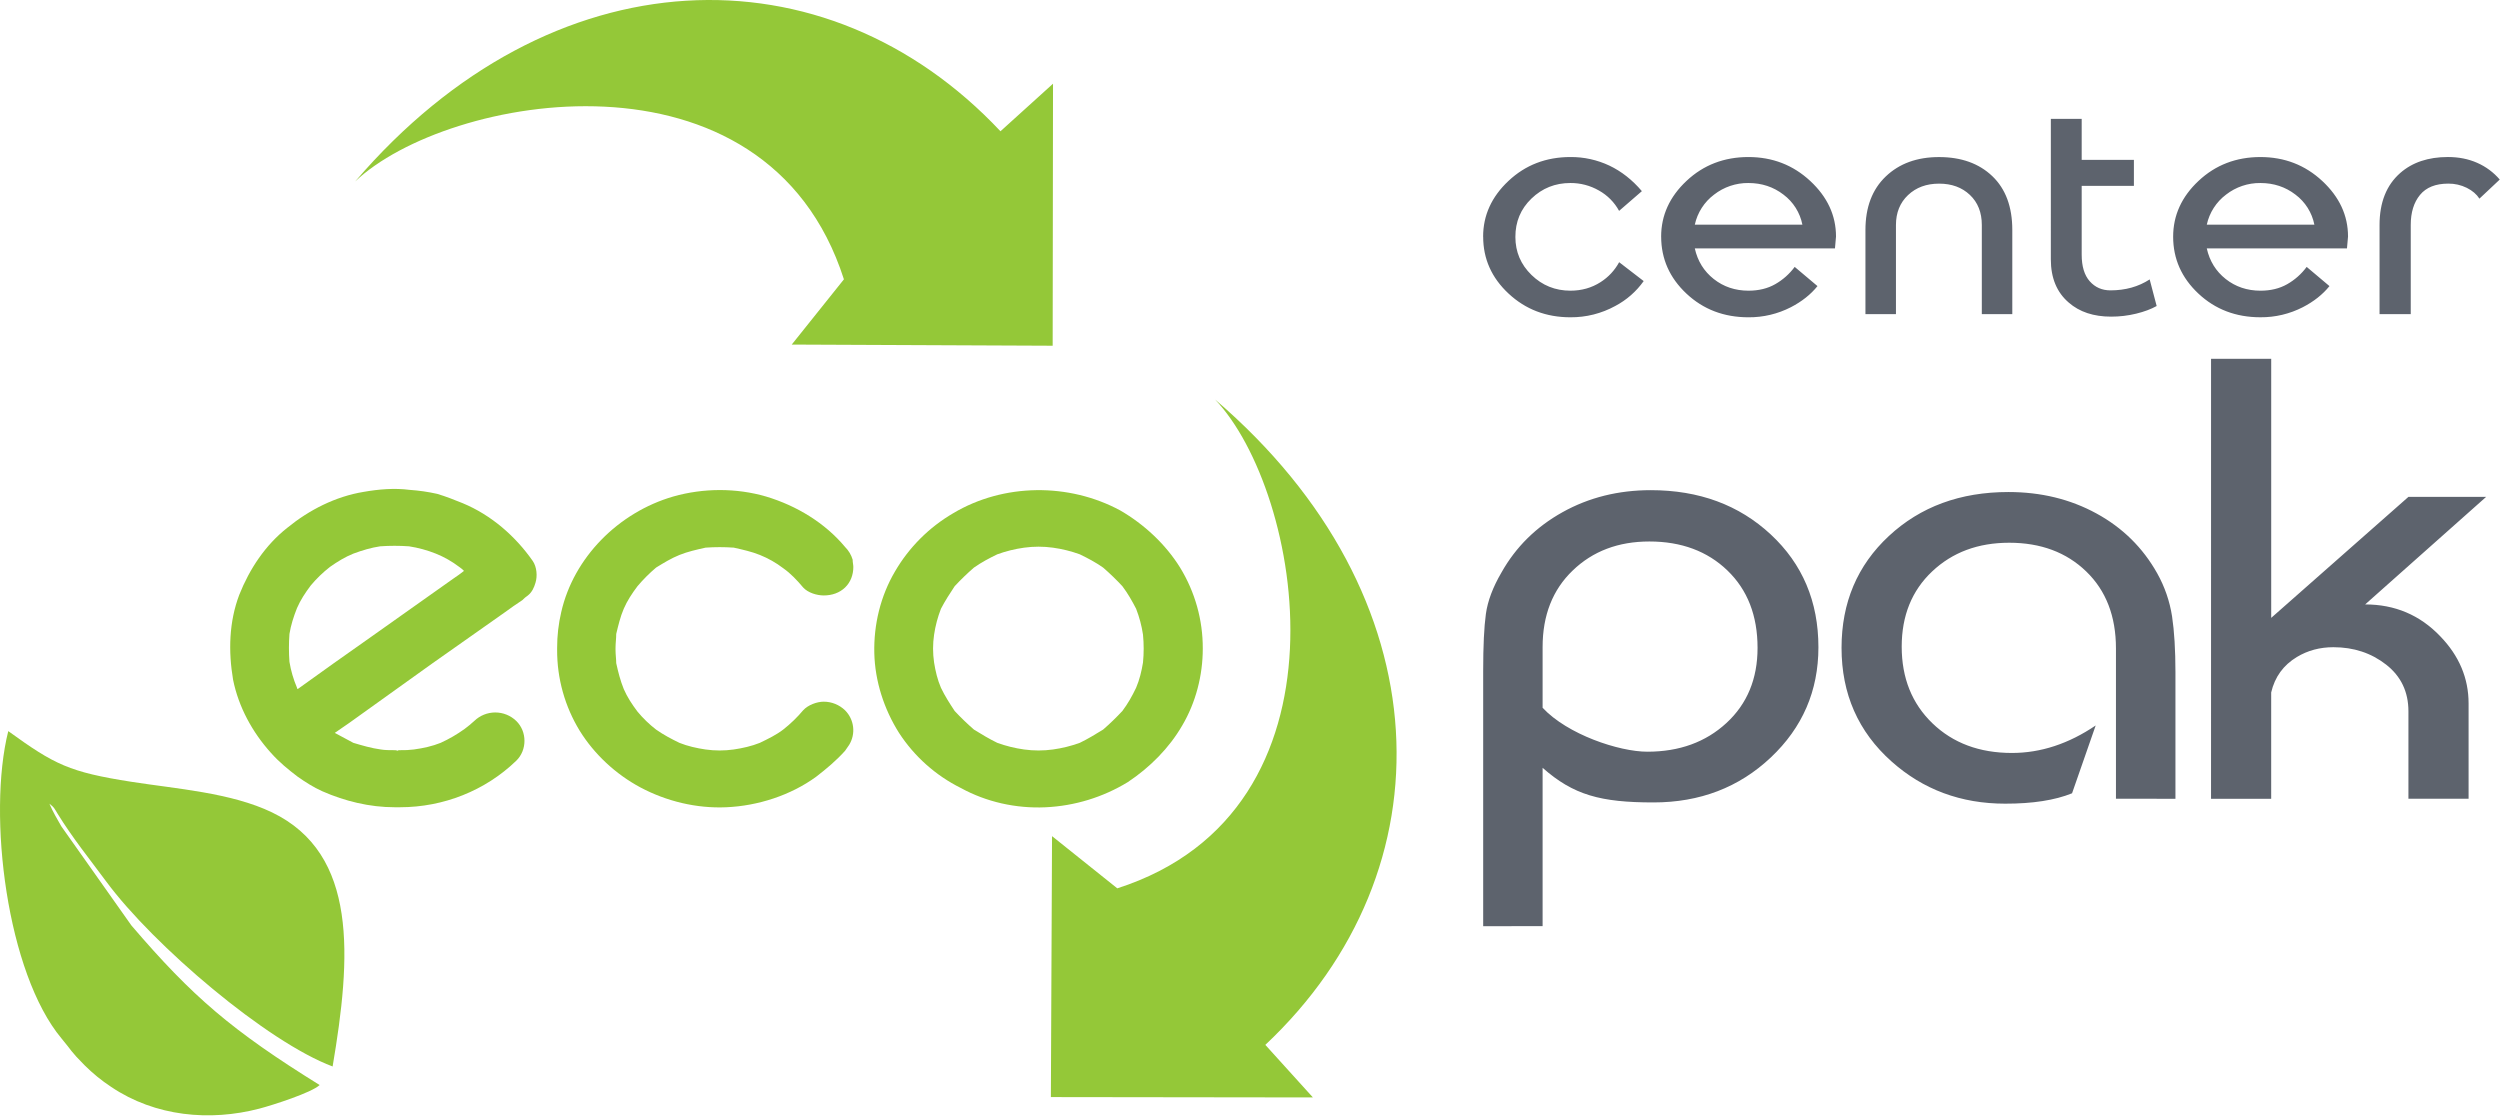
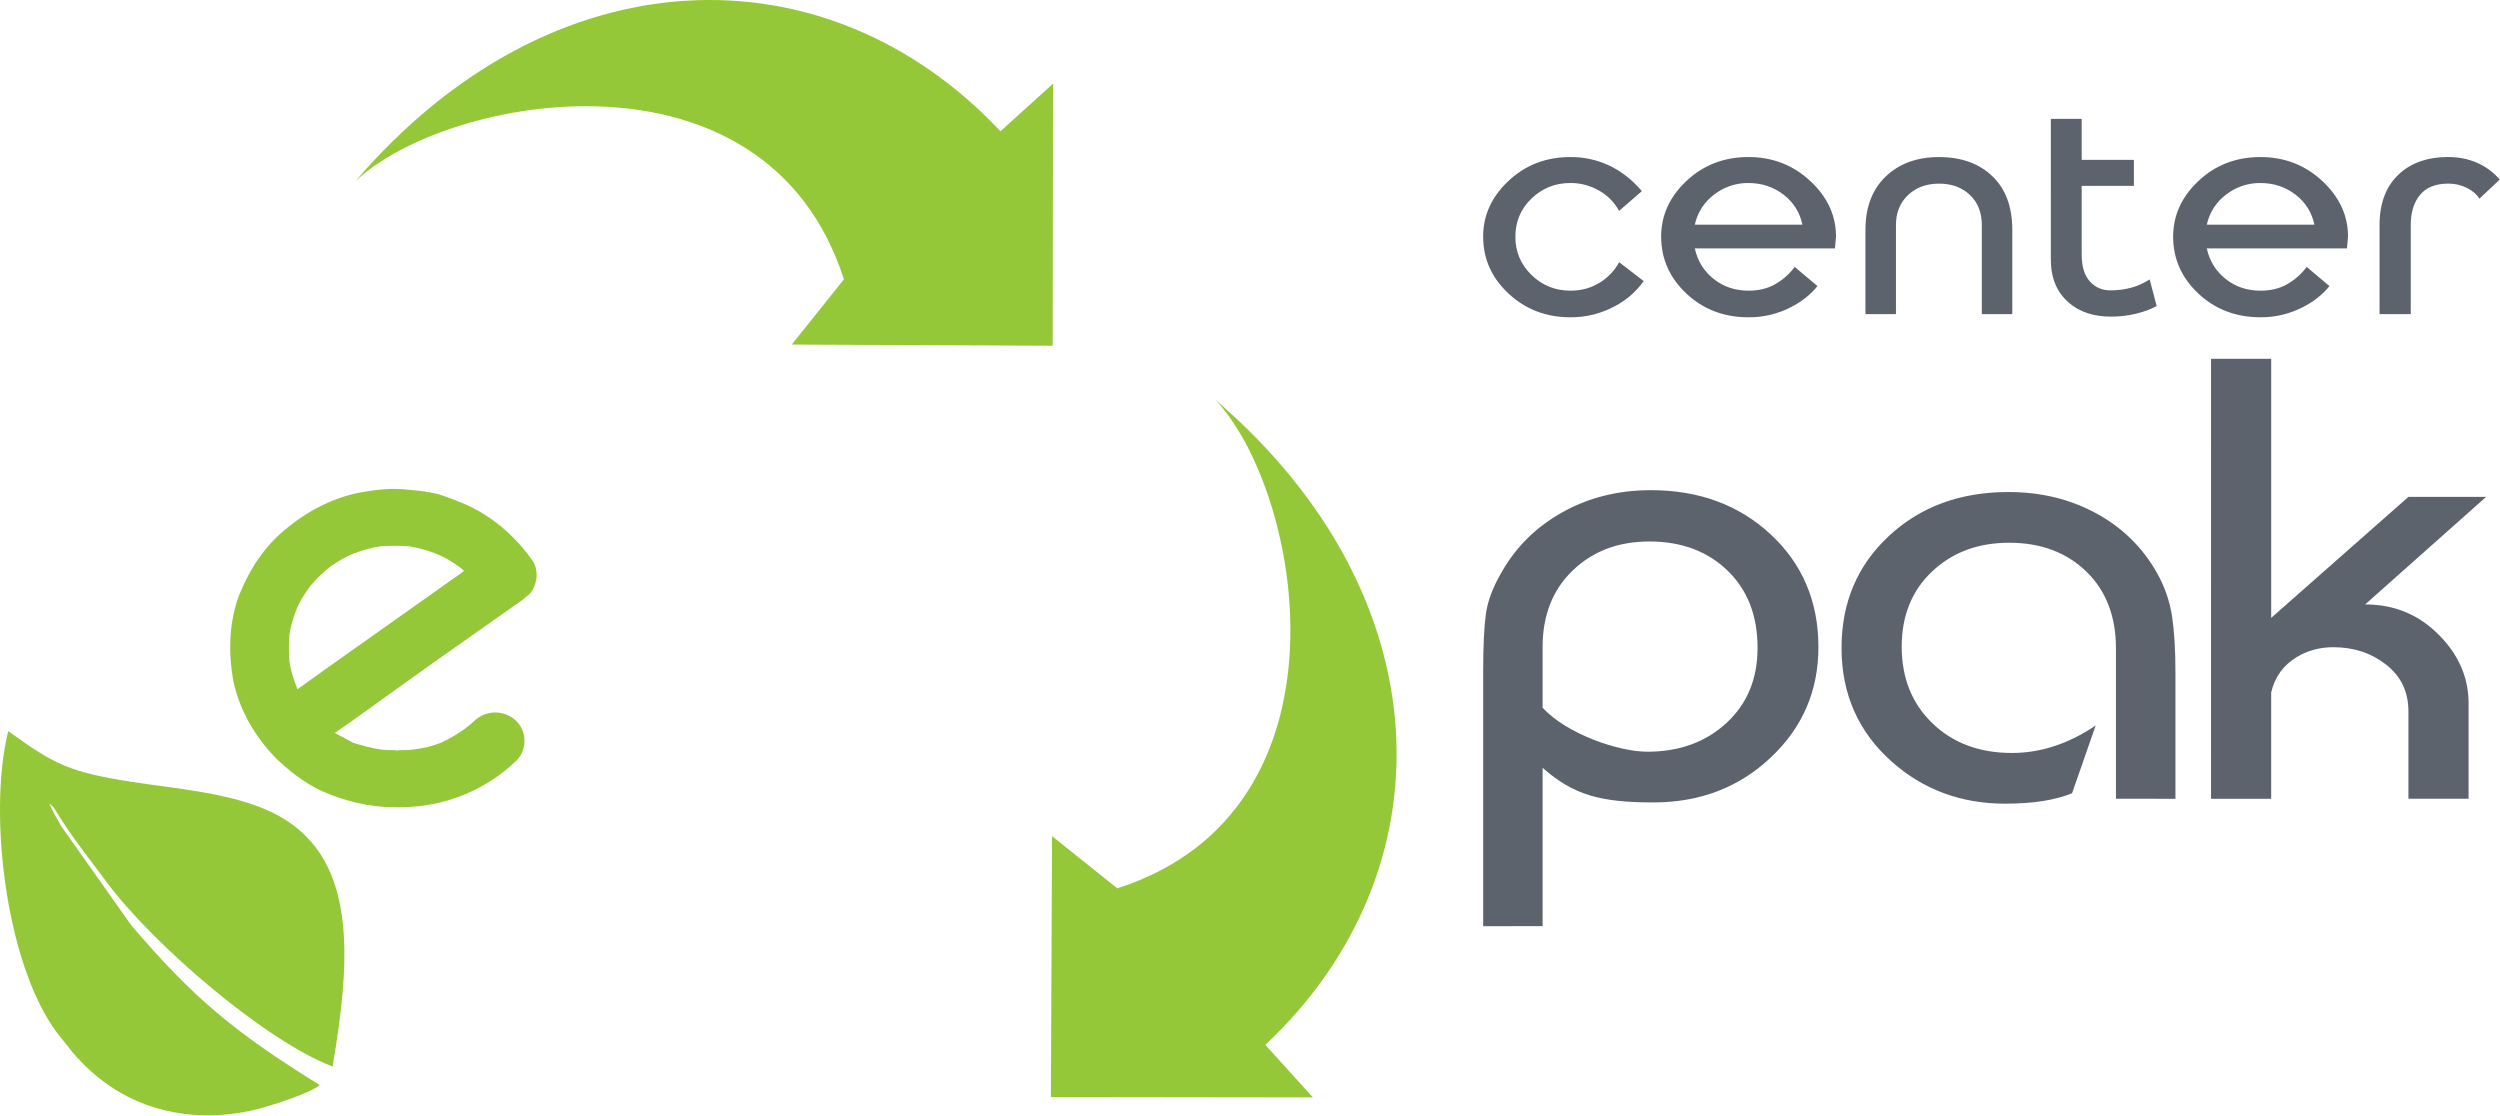
<svg xmlns="http://www.w3.org/2000/svg" width="3597" height="1605" viewBox="0 0 3597 1605" fill="none">
  <g clip-path="url(#clip0)">
    <path d="M3181.26 516.21H3267.81V889L3465.23 714.92H3577.05L3403 869.65C3445.78 869.65 3481.76 884.893 3510.93 915.38C3538.18 943.52 3551.81 975.76 3551.8 1012.1V1149.25H3465.25V1023.53C3465.25 995.39 3454.55 972.967 3433.16 956.26C3411.77 939.553 3386.47 931.2 3357.27 931.2C3337.84 931.2 3320.35 935.893 3304.78 945.28C3285.32 956.993 3272.99 973.993 3267.78 996.28V1149.28H3181.23L3181.26 516.21ZM3044.44 1149.21V933C3044.44 886.707 3030.18 849.78 3001.66 822.22C2973.14 794.66 2936.18 780.883 2890.79 780.89C2846.06 780.89 2809.1 794.667 2779.93 822.22C2750.76 849.773 2736.17 885.823 2736.17 930.37C2736.17 975.51 2750.92 1012.29 2780.41 1040.7C2809.9 1069.11 2848 1083.33 2894.69 1083.36C2936.18 1083.36 2976.37 1070.17 3015.28 1043.79L2981.28 1141.38C2956.61 1151.38 2924.52 1156.36 2885 1156.32C2821.44 1156.32 2766.98 1136.1 2721.61 1095.65C2673.61 1052.87 2649.61 998.363 2649.61 932.13C2649.61 867.07 2672.31 813.433 2717.7 771.22C2763.09 729.007 2820.47 707.91 2889.82 707.93C2936.49 707.93 2978.63 718.19 3016.26 738.71C3053.89 759.23 3083.06 787.947 3103.77 824.86C3114.55 844.082 3121.8 865.081 3125.17 886.86C3128.39 908.253 3130.01 935.063 3130.03 967.29V1149.29L3044.44 1149.21ZM2134 1332.59V965.21C2134 929.443 2135.29 902.187 2137.87 883.44C2140.46 864.68 2147.94 844.89 2160.26 823.79C2181 786.87 2210.34 758.01 2248.26 736.89C2286.18 715.77 2328.49 705.25 2375.15 705.25C2444.55 705.25 2502.09 726.49 2547.77 768.97C2593.45 811.45 2616.31 865.527 2616.34 931.2C2616.34 993.927 2593.48 1046.83 2547.77 1089.91C2502.06 1132.99 2445.8 1154.53 2379 1154.54C2303.14 1154.54 2263.83 1143.95 2219.5 1104.71V1018.34C2255.25 1056.73 2329.39 1081.55 2370.24 1081.55C2416.24 1081.55 2454.17 1067.78 2484.03 1040.23C2513.89 1012.68 2528.8 976.637 2528.77 932.09C2528.77 885.77 2514.34 848.697 2485.48 820.87C2456.62 793.043 2419.18 779.117 2373.15 779.09C2328.43 779.09 2291.64 793.017 2262.78 820.87C2233.91 848.55 2219.5 885.38 2219.5 930.87V1332.55L2134 1332.59Z" fill="#5D636D" />
    <path fill-rule="evenodd" clip-rule="evenodd" d="M1607.54 1278.14L1513.67 1203.05L1512 1578.49L1889 1578.98L1820.56 1503.37C2087.75 1252.17 2078.27 857.58 1748.31 574.89C1873.6 706.51 1957 1166 1607.54 1278.14Z" fill="#94C838" />
    <path fill-rule="evenodd" clip-rule="evenodd" d="M1214.23 401.9L1139.15 495.77L1514.58 497.43L1515.08 120.43L1439.48 188.86C1188.27 -78.33 793.67 -68.86 511 261.11C642.61 135.84 1102.14 52.44 1214.23 401.9Z" fill="#94C838" />
    <path fill-rule="evenodd" clip-rule="evenodd" d="M71.07 1156.3C76.33 1168.71 82.24 1178.3 88.19 1188.85L189.05 1331.52C277.11 1434.39 333.49 1482.65 459.91 1561.16C448.48 1572 392.8 1589.95 372.91 1595.16C302.24 1613.55 223.6 1606.73 159.91 1563.81C146.076 1554.7 133.203 1544.2 121.49 1532.49C100.49 1511.26 104.49 1513.23 88.64 1494.29C10.06 1400.31 -18.47 1173 11.9 1051.92C78.71 1100.27 99.66 1110.83 188.98 1124.84C253.26 1134.92 332.5 1140.49 391.34 1168.84C515.58 1228.66 505.24 1377.12 478.57 1534.44C384.46 1499.27 221.36 1360.9 152.98 1268.5C128.8 1235.83 104.6 1205.93 82.9 1170.8C77.78 1162.52 78.34 1162.02 71.07 1156.32" fill="#94C838" />
    <path d="M416.46 912.13C418.46 899.71 422.38 887.31 427.33 874.89C432.28 863.41 439.2 852.89 447.1 842.4C455.352 832.528 464.631 823.561 474.78 815.65C485.67 808 496.55 801.32 508.41 796.55C521.27 791.77 534.12 787.94 546.98 786.04C560.8 785.07 574.67 785.07 588.49 786.04C601.705 788.065 614.645 791.591 627.06 796.55C639.074 801.377 650.383 807.801 660.68 815.65C663.188 817.311 665.511 819.235 667.61 821.39C662.67 825.2 657.72 829.01 651.77 832.85C612.24 860.54 572.67 889.22 533.12 916.91C497.54 941.75 462.93 966.59 428.33 991.43C427.33 990.43 427.33 990.43 427.33 989.52C422.228 977.58 418.579 965.071 416.46 952.26C415.48 938.902 415.48 925.489 416.46 912.13V912.13ZM389.77 1083.13C401.62 1096.51 414.48 1107.01 428.33 1117.53C439.2 1125.17 451.06 1132.81 463.91 1138.53C496.55 1152.87 532.13 1161.46 567.73 1161.46H575.64C637.92 1161.46 698.25 1137.58 742.74 1094.57C758.56 1079.31 758.56 1052.57 742.74 1037.27C734.646 1029.46 723.835 1025.09 712.585 1025.09C701.335 1025.09 690.524 1029.46 682.43 1037.27C678.014 1041.33 673.388 1045.15 668.57 1048.72C657.742 1056.55 646.162 1063.28 634 1068.81C622.13 1073.58 609.29 1076.46 595.43 1078.36C588.873 1079.18 582.265 1079.51 575.66 1079.36C573.66 1079.36 572.66 1079.36 571.72 1080.3C570.72 1079.36 568.72 1079.36 567.72 1079.36C560.8 1079.36 553.89 1079.36 547.95 1078.36C534.11 1076.46 521.26 1072.63 508.4 1068.81L481.69 1054.48C488.63 1049.71 495.553 1044.94 502.46 1040.15C542.03 1011.5 581.57 983.79 621.11 955.15C656.71 930.3 691.32 905.46 726.9 880.62C734.82 874.9 742.73 869.16 751.62 863.42C754.009 860.916 756.661 858.677 759.53 856.74C765.53 851.96 768.45 845.28 770.42 838.58C773.42 829.02 772.42 815.66 766.47 807.06C741.74 771.72 707.14 741.14 665.63 723.95C653.74 719.16 641.88 714.39 629.03 710.57C616.006 707.665 602.782 705.746 589.47 704.83C567.72 701.98 544.98 703.89 523.24 707.71C482.69 714.39 445.13 733.51 413.48 759.29C381.84 784.14 359.1 818.53 344.26 855.78C329.44 894.95 328.45 936.98 335.36 978.06C343.28 1017.22 363.05 1053.52 389.77 1083.14V1083.13Z" fill="#94C838" />
-     <path d="M834.21 1051.62C854.99 1085.05 885.64 1113.72 921.21 1132.82C958.79 1152.89 1002.29 1163.39 1044.81 1161.48C1090.29 1159.57 1137.74 1144.28 1174.33 1117.54C1189.17 1106.07 1203 1094.54 1215.87 1080.27C1217.82 1077.4 1219.81 1074.55 1221.79 1071.68C1226.52 1063.94 1228.51 1054.83 1227.43 1045.81C1226.36 1036.8 1222.29 1028.42 1215.87 1022C1207.65 1014.04 1196.65 1009.59 1185.21 1009.58C1175.32 1009.58 1162.46 1014.35 1155.55 1022C1146.97 1032.2 1137.35 1041.48 1126.87 1049.71C1116.98 1057.35 1105.13 1063.07 1093.26 1068.81C1081.38 1073.58 1068.55 1076.46 1055.68 1078.36C1042.24 1080.27 1028.59 1080.27 1015.15 1078.36C1002.29 1076.46 989.44 1073.58 977.57 1068.81C965.71 1063.07 954.84 1057.35 943.95 1049.71C934.125 1042.12 925.174 1033.47 917.26 1023.91C909.36 1013.41 902.43 1002.91 897.48 991.43C892.48 979.01 889.58 967.56 886.62 954.17C886.62 948.44 885.62 941.75 885.62 935.07V932.19C885.62 925.52 886.62 918.83 886.62 912.13C889.62 899.71 892.53 887.31 897.48 875.83C902.43 864.35 909.36 853.83 917.26 843.36C925.416 833.717 934.36 824.77 944 816.61C954.89 809.91 965.76 803.23 977.62 798.46C989.48 793.69 1002.34 790.81 1015.2 787.94C1028.69 786.99 1042.24 786.99 1055.73 787.94C1068.6 790.81 1081.43 793.68 1093.31 798.46C1105.32 803.284 1116.63 809.709 1126.92 817.56C1137.79 825.2 1146.7 834.75 1155.6 845.27C1162.51 852.91 1175.37 856.73 1185.26 856.73C1197.13 856.73 1208 852.91 1215.92 845.27C1223.84 837.63 1227.77 827.11 1227.77 815.65C1227.77 812.78 1226.77 808.97 1226.77 805.14C1224.7 798.287 1220.96 792.054 1215.89 787C1187.22 752.61 1146.67 727.77 1102.18 714.39C1059.65 701.98 1012.18 701.98 968.68 714.39C889.6 737.32 825.33 802.28 807.52 880.62C803.56 897.527 801.574 914.836 801.6 932.2V935.08C801.433 976.205 812.725 1016.56 834.21 1051.63" fill="#94C838" />
-     <path d="M1644.54 953.21C1642.54 965.63 1639.54 978.05 1634.65 989.52C1628.71 1001.93 1622.77 1012.44 1614.87 1022.95C1606.12 1032.36 1596.88 1041.29 1587.18 1049.71C1576.31 1056.39 1565.43 1063.07 1553.57 1068.81C1541.08 1073.34 1528.16 1076.54 1515 1078.36C1501.23 1080.27 1487.26 1080.27 1473.49 1078.36C1460.33 1076.54 1447.41 1073.34 1434.92 1068.81C1423.06 1063.07 1412.18 1056.39 1401.29 1049.71C1391.6 1041.3 1382.36 1032.38 1373.6 1023C1366.7 1012.49 1359.78 1002 1353.84 989.57C1348.89 978.1 1345.92 965.68 1343.97 953.26C1341.99 939.96 1341.99 926.44 1343.97 913.14C1345.85 900.389 1349.16 887.889 1353.84 875.88C1359.78 864.42 1366.7 853.88 1373.6 843.41C1382.35 834.007 1391.59 825.077 1401.29 816.66C1412.18 809.02 1423.06 803.28 1434.92 797.54C1447.41 793.013 1460.33 789.812 1473.49 787.99C1487.26 786.09 1501.23 786.09 1515 787.99C1528.16 789.812 1541.08 793.013 1553.57 797.54C1565.43 803.28 1576.31 809.02 1587.18 816.66C1596.89 825.069 1606.13 833.999 1614.87 843.41C1622.77 853.9 1628.71 864.41 1634.65 875.88C1639.32 887.895 1642.64 900.392 1644.54 913.14C1645.85 926.482 1645.85 939.919 1644.54 953.26V953.21ZM1700.89 1044.02C1720.67 1010.59 1730.56 971.42 1730.56 933.21C1730.72 892.083 1719.43 851.724 1697.93 816.66C1677.16 783.21 1646.52 754.56 1611.93 734.49C1537.76 694.38 1443.84 695.32 1371.67 738.32C1336.83 758.571 1307.87 787.541 1287.62 822.38C1266.84 857.74 1256.96 898.81 1257.96 939.9C1258.96 980.01 1271.8 1020.14 1293.54 1054.53C1315.59 1088.43 1346.32 1115.81 1382.54 1133.82C1419.12 1153.88 1461.63 1163.44 1504.15 1161.53C1546.12 1159.62 1586.94 1147.14 1622.79 1125.23C1654.42 1104.17 1682.1 1076.46 1700.89 1044V1044.02Z" fill="#94C838" />
    <path d="M3423.7 452V323.68C3423.7 291.26 3433.61 266.34 3453.44 248.92C3470.92 233.587 3493.78 225.92 3522.02 225.92C3537.49 225.92 3551.52 228.697 3564.12 234.25C3576.63 239.736 3587.74 247.97 3596.63 258.34L3567.4 285.81C3563.36 279.51 3557.31 274.33 3549.25 270.27C3540.95 266.165 3531.79 264.081 3522.53 264.19C3504.37 264.19 3490.84 269.593 3481.93 280.4C3473.02 291.207 3468.57 305.62 3468.58 323.64V452H3423.7ZM3252.27 263.33C3234.39 263.129 3216.97 269.007 3202.86 280C3188.73 290.618 3178.88 305.966 3175.13 323.24H3329.92C3326.5 305.958 3316.8 290.554 3302.7 280C3288.23 268.887 3271.42 263.33 3252.27 263.33ZM3126.73 340.57C3126.73 309.87 3138.91 283.097 3163.28 260.25C3187.65 237.403 3217.31 225.973 3252.28 225.96C3286.91 225.96 3316.58 237.443 3341.28 260.41C3365.98 283.377 3378.33 310.02 3378.34 340.34L3376.82 357.44H3175.13C3179.17 375.613 3188.24 390.28 3202.35 401.44C3216.46 412.6 3233.1 418.203 3252.27 418.25C3267.06 418.25 3279.92 415.123 3290.85 408.87C3301.82 402.632 3311.35 394.167 3318.85 384.02L3351.64 411.65C3341.88 423.723 3329.1 433.84 3313.29 442C3294.42 451.682 3273.49 456.654 3252.29 456.49C3217.01 456.49 3187.26 445.13 3163.05 422.41C3138.84 399.69 3126.73 372.41 3126.73 340.57ZM2950.76 171H2995.13V230H3070.26V267.38H2995.13V366.45C2995.13 383.257 2999 396.013 3006.73 404.72C3014.46 413.427 3024.38 417.78 3036.47 417.78C3057.99 417.78 3076.82 412.527 3092.95 402.02L3103 440.3C3094.95 444.8 3085.12 448.467 3073.52 451.3C3061.72 454.176 3049.61 455.613 3037.46 455.58C3012.25 455.58 2991.91 448.823 2976.46 435.31C2959.31 420.597 2950.74 399.883 2950.74 373.17L2950.76 171ZM2684 452V330.88C2684 298.16 2693.75 272.493 2713.25 253.88C2732.75 235.267 2758.31 225.973 2789.93 226C2821.85 226 2847.39 235.157 2866.56 253.47C2885.73 271.783 2895.31 297.6 2895.3 330.92V452H2851.44V323.68C2851.44 305.68 2845.72 291.267 2834.29 280.44C2822.86 269.613 2808.07 264.21 2789.93 264.23C2771.77 264.23 2756.89 269.71 2745.3 280.67C2733.71 291.63 2727.91 305.963 2727.9 323.67V452H2684ZM2515.6 263.32C2497.73 263.13 2480.32 269.01 2466.23 280C2452.09 290.617 2442.25 305.964 2438.49 323.24H2593.28C2589.86 305.958 2580.16 290.554 2566.06 280C2551.61 268.887 2534.81 263.33 2515.64 263.33L2515.6 263.32ZM2390.05 340.56C2390.05 309.86 2402.23 283.087 2426.6 260.24C2450.97 237.393 2480.63 225.963 2515.6 225.95C2550.23 225.95 2579.9 237.433 2604.6 260.4C2629.3 283.367 2641.65 310.01 2641.65 340.33L2640.14 357.43H2438.49C2442.53 375.603 2451.61 390.27 2465.72 401.43C2479.83 412.59 2496.47 418.193 2515.64 418.24C2530.43 418.24 2543.28 415.113 2554.21 408.86C2565.18 402.621 2574.71 394.157 2582.21 384.01L2615 411.64C2605.25 423.72 2592.48 433.85 2576.68 442.03C2557.81 451.715 2536.88 456.686 2515.68 456.52C2480.39 456.52 2450.65 445.16 2426.44 422.44C2402.23 399.72 2390.12 372.43 2390.09 340.57L2390.05 340.56ZM2133.92 340.56C2133.92 309.86 2146.1 283.087 2170.47 260.24C2194.84 237.393 2224.5 225.963 2259.47 225.95C2278.9 225.784 2298.12 230.016 2315.69 238.33C2333.02 246.59 2348.57 258.823 2362.33 275.03L2329.56 303.4C2322.84 291.106 2312.79 280.96 2300.56 274.13C2288.06 266.955 2273.87 263.225 2259.46 263.32C2237.62 263.32 2218.95 270.777 2203.46 285.69C2187.97 300.603 2180.26 319.04 2180.34 341C2180.34 362.387 2188.07 380.6 2203.54 395.64C2219.01 410.68 2237.67 418.21 2259.54 418.23C2275.68 418.23 2290.14 414.127 2302.91 405.92C2314.13 398.81 2323.33 388.938 2329.63 377.25L2364.93 404.42C2354.31 419.385 2340.32 431.647 2324.09 440.22C2304.32 451.076 2282.1 456.684 2259.54 456.51C2224.59 456.51 2194.93 445.15 2170.54 422.43C2146.15 399.71 2133.97 372.423 2134 340.57L2133.92 340.56Z" fill="#5D636D" />
  </g>
  <defs>
    <clipPath id="clip0">
      <rect width="3596.63" height="1604.71" fill="white" />
    </clipPath>
  </defs>
</svg>